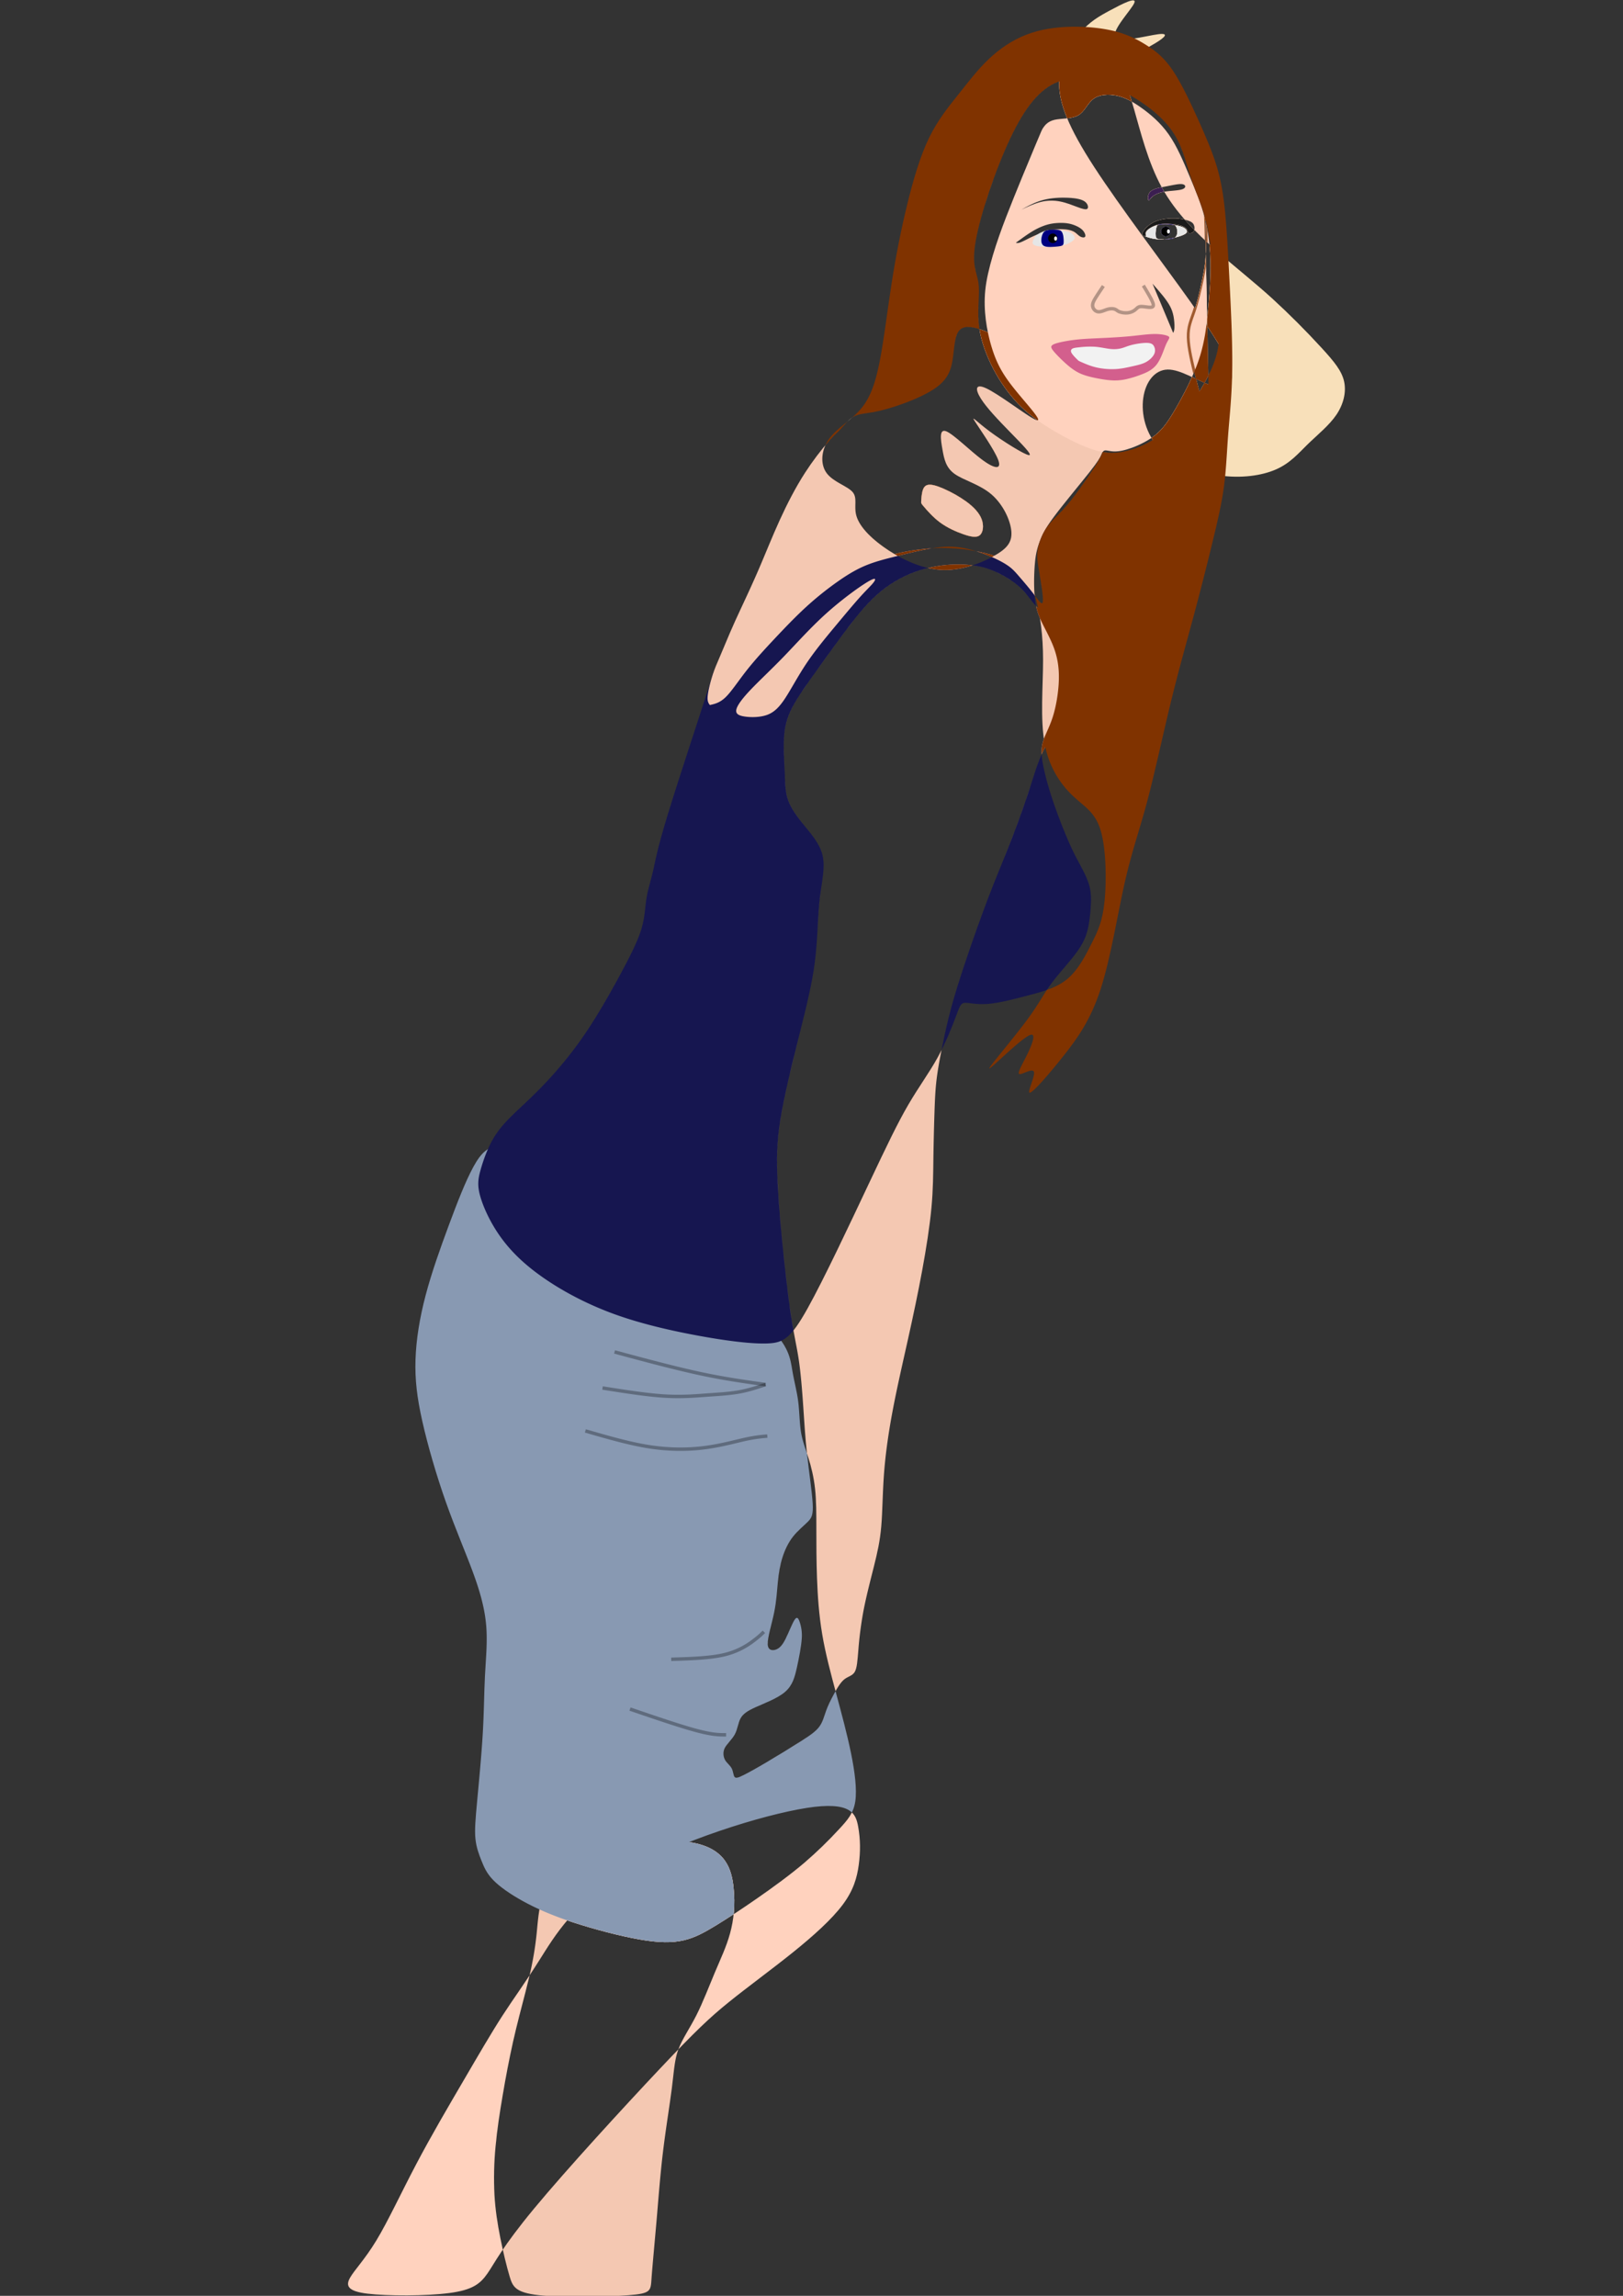
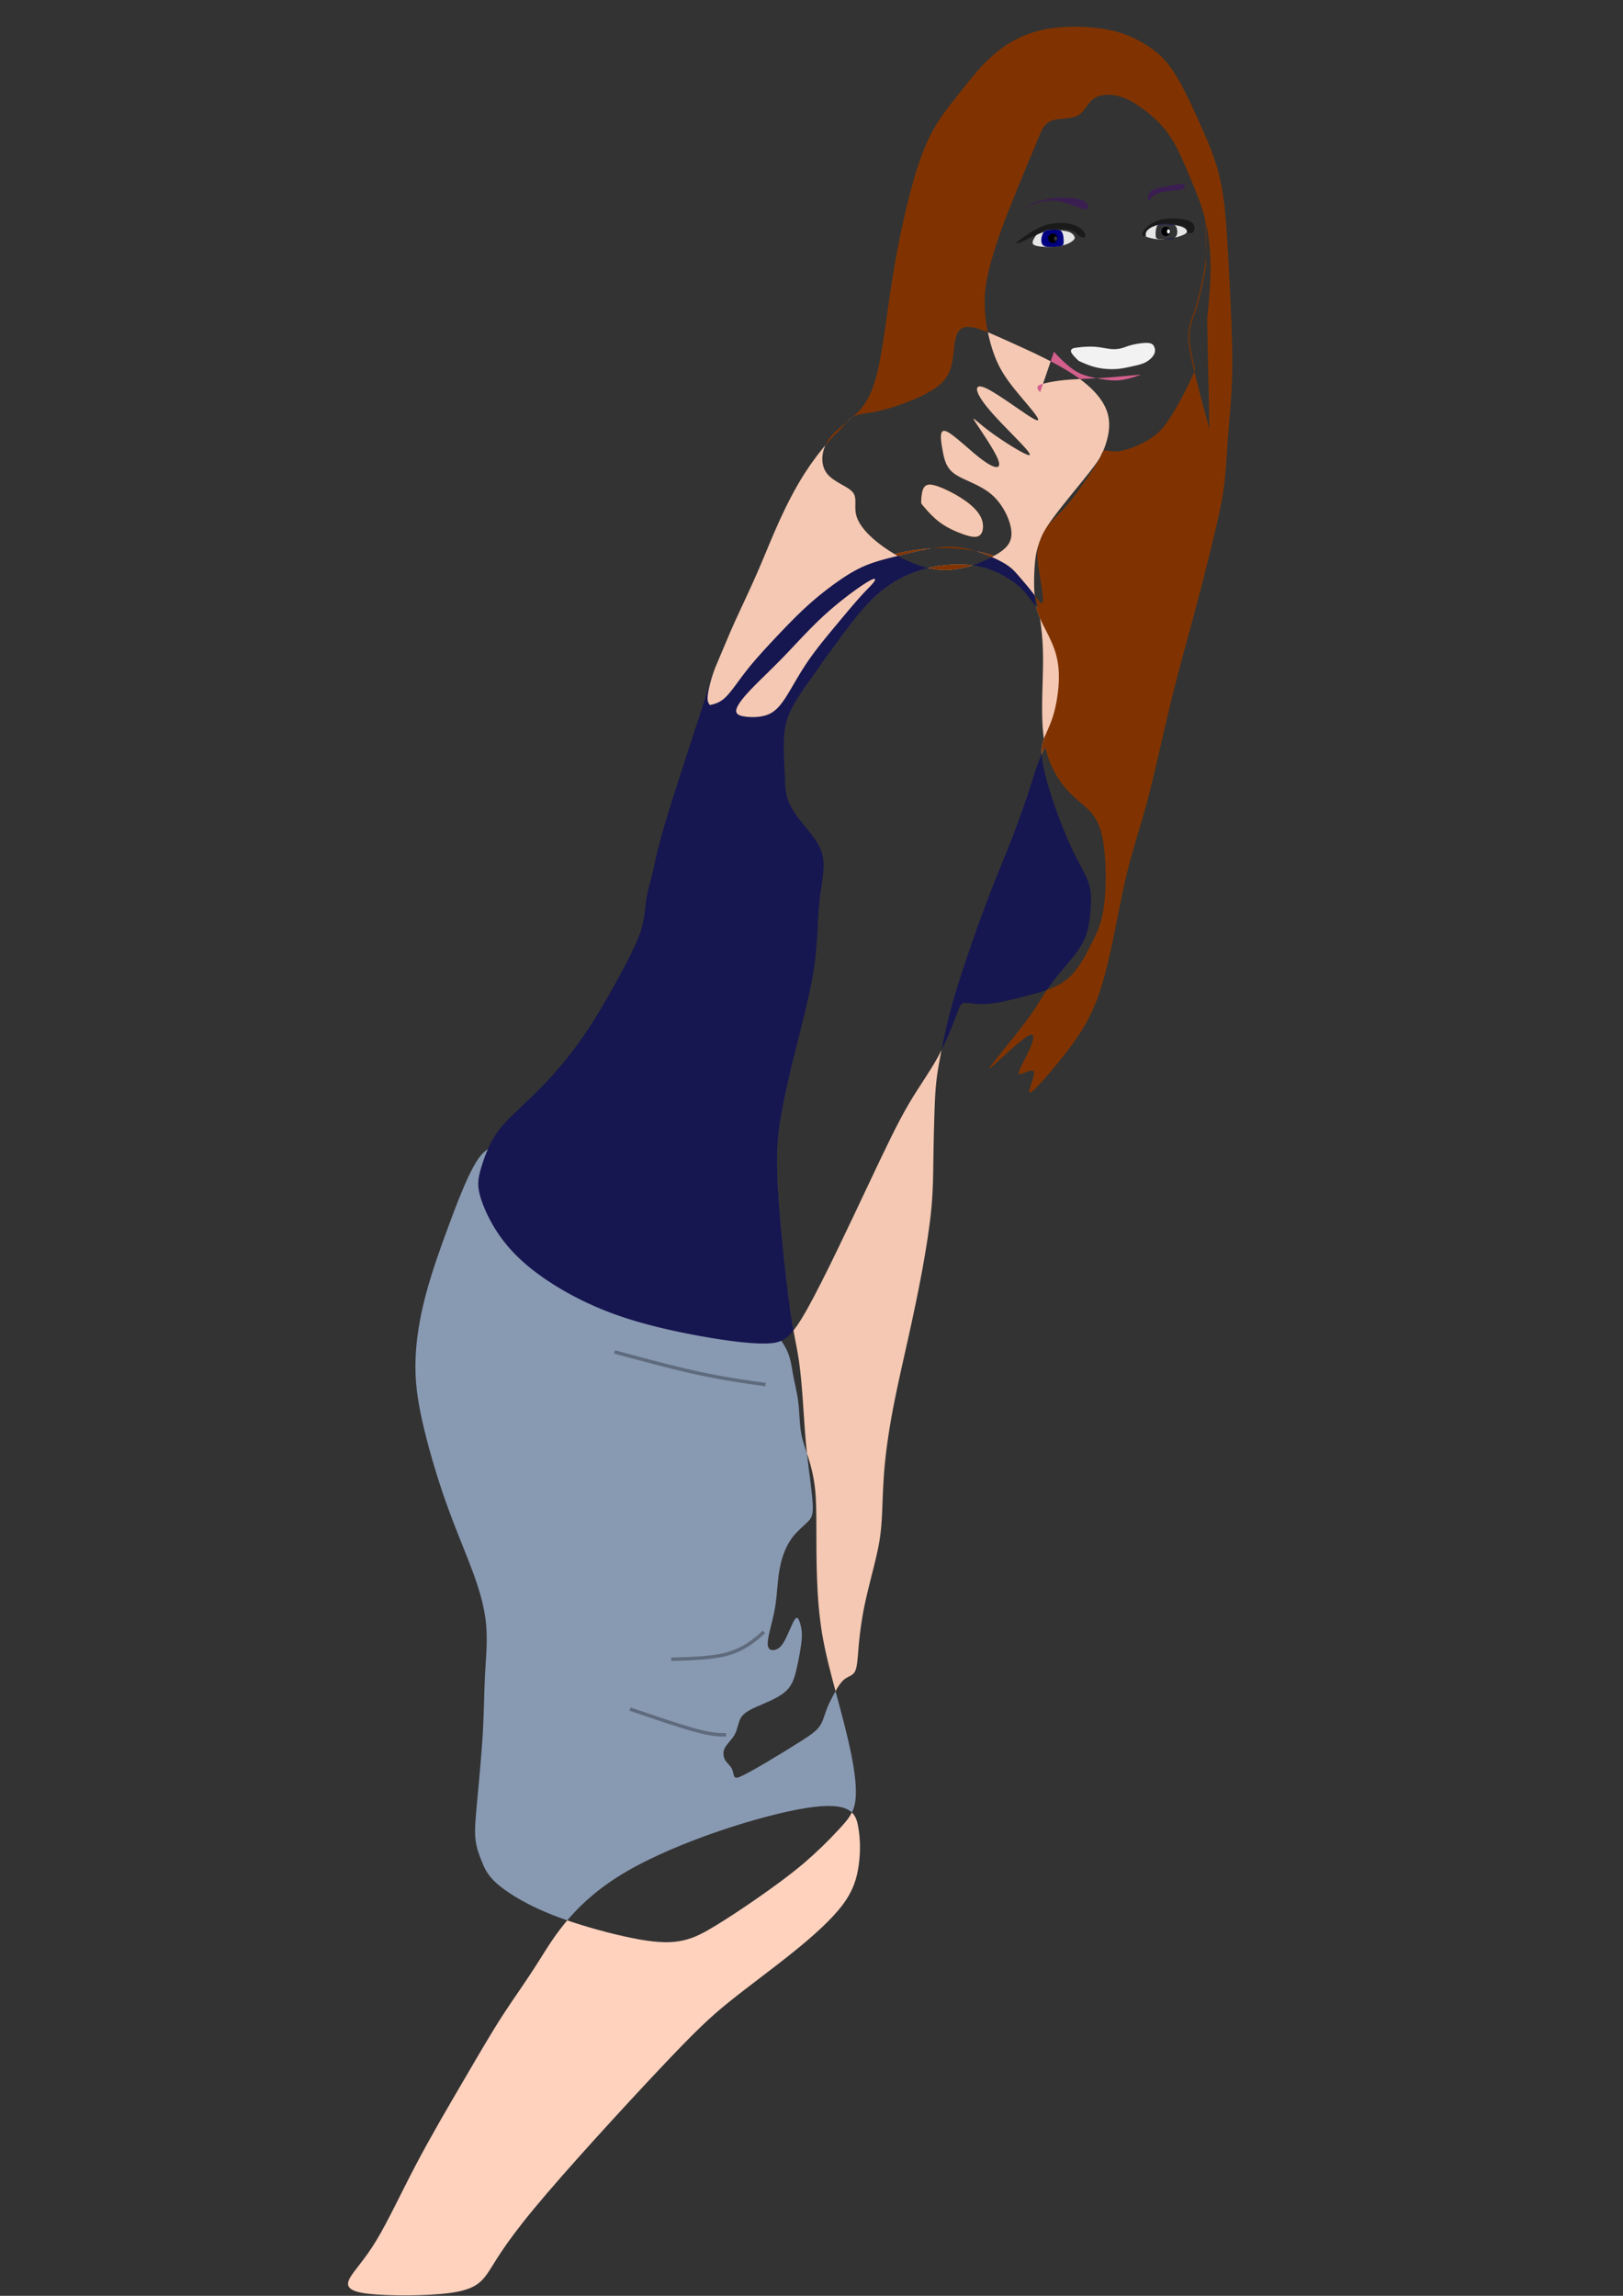
<svg xmlns="http://www.w3.org/2000/svg" xmlns:xlink="http://www.w3.org/1999/xlink" width="210mm" height="297mm" viewBox="0 0 210 297">
  <rect x="0" y="0" width="210" height="297" fill="#333333" stroke="none" />
  <defs>
    <clipPath clipPathUnits="userSpaceOnUse" id="b">
      <use xlink:href="#a" width="100%" height="100%" />
    </clipPath>
  </defs>
  <g clip-path="url(#b)" transform="translate(-68.193 -156.958) scale(1.679)">
    <g id="a">
      <path d="M102.777 232.783c3.417-.533 3.784.434 3.967 1.417.184.984.184 1.984.05 2.968-.133.983-.4 1.95-1.233 3.067-.834 1.117-2.234 2.384-3.851 3.684-1.617 1.3-3.45 2.634-4.918 3.818-1.467 1.184-2.567 2.217-5.335 5.152s-7.202 7.768-9.683 10.762c-2.48 2.995-3.02 4.174-3.587 4.991-.567.817-1.167 1.284-2.951 1.518-1.785.233-4.75.233-6.296.048-1.546-.185-1.69-.615-1.356-1.215.334-.6 1.134-1.4 2.034-2.884.9-1.484 1.9-3.652 3.068-5.869 1.166-2.217 2.5-4.484 3.65-6.451 1.15-1.967 2.118-3.635 2.993-4.991.876-1.356 1.692-2.445 2.859-4.295s2.7-4.485 6.702-6.818c4-2.334 10.47-4.368 13.887-4.902z" fill="#ffd2be" stroke-width=".265" />
-       <path d="M84.522 237c-2.334 1.418-2.367 3.652-2.55 5.452-.184 1.8-.517 3.168-.85 4.468-.334 1.3-.668 2.534-.968 3.868a82.32 82.32 0 00-.8 4.134c-.233 1.367-.433 2.667-.55 3.951a25.521 25.521 0 00-.084 3.718c.067 1.167.234 2.234.45 3.317.217 1.084.484 2.184.717 2.968.234.783.434 1.25 2.252 1.45 1.817.2 5.25.134 6.951 0 1.7-.133 1.667-.333 1.734-1.283.066-.949.233-2.651.383-4.402.15-1.75.283-3.55.5-5.351.217-1.8.517-3.601.684-4.918.166-1.317.2-2.15.492-2.956s.875-1.629 1.392-2.645c.516-1.017.983-2.251 1.427-3.304.443-1.054.89-1.981 1.173-3.015.284-1.033.417-2.2.267-3.567-.15-1.367-.584-2.934-3.117-3.418-2.534-.483-7.169.117-9.503 1.534z" fill="#f4c8b2" stroke-width=".265" />
      <path d="M77.72 236.85c.2.501.4.968.893 1.48.492.51 1.308 1.088 2.308 1.639 1 .55 2.2 1.083 3.818 1.617 1.617.533 3.65 1.067 5.168 1.333 1.517.267 2.517.267 3.384.067s1.6-.6 2.5-1.15c.9-.55 1.968-1.25 3.168-2.084 1.2-.834 2.534-1.8 3.651-2.751a31.743 31.743 0 002.676-2.591c.659-.708 1.109-1.227 1.242-2.143.133-.917-.034-2.251-.33-3.703-.295-1.451-.737-3.083-1.154-4.633-.417-1.55-.817-3.051-1.067-4.535-.25-1.483-.35-2.95-.4-4.318-.05-1.366-.05-2.634-.05-3.784s0-2.184-.1-3.1c-.1-.917-.3-1.718-.515-2.395-.214-.678-.452-1.257-.569-1.973-.116-.717-.116-1.584-.216-2.368-.1-.783-.3-1.483-.45-2.367-.15-.883-.25-1.95-1.9-3.434-1.65-1.483-4.852-3.384-7.87-5.552-3.017-2.167-5.851-4.6-8.002-6.134-2.15-1.534-3.617-2.168-4.634-2.201-1.017-.034-1.584.533-2.184 1.634-.6 1.1-1.234 2.733-1.884 4.484-.65 1.75-1.317 3.618-1.784 5.385-.467 1.767-.733 3.434-.783 4.968-.05 1.534.116 2.934.529 4.77.412 1.834 1.088 4.165 1.821 6.233.734 2.067 1.534 3.9 2.1 5.451.568 1.55.9 2.817 1.001 4.084.1 1.268-.033 2.534-.1 3.851-.067 1.318-.067 2.684-.167 4.402-.1 1.717-.3 3.784-.433 5.218-.134 1.433-.2 2.233-.134 2.9.067.667.267 1.2.467 1.7z" fill="#8899b2" stroke-width=".265" />
      <path d="M80.438 179.086c-.65.617-1.284 1.25-1.767 2.05-.484.8-.817 1.767-1.015 2.468-.198.7-.27 1.2-.036 2.034.234.834.767 2.033 1.576 3.159.809 1.125 1.858 2.142 3.326 3.159 1.467 1.017 3.334 2.017 5.439 2.781 2.105.764 4.497 1.303 6.614 1.687 2.117.383 3.984.617 5.194.57 1.21-.045 1.791-.387 3.074-2.686 1.283-2.3 3.285-6.57 4.702-9.57 1.417-3.001 2.25-4.735 3.067-6.136.817-1.4 1.617-2.467 2.267-3.65.65-1.184 1.15-2.485 1.434-3.235.284-.75.35-.95.667-.967.316-.016.884.15 1.75.084.867-.067 2.035-.367 3.164-.665 1.13-.298 2.194-.586 3.017-1.293.822-.706 1.39-1.827 1.85-2.748.462-.92.817-1.642.976-3.222.16-1.58.123-4.021-.3-5.436-.422-1.416-1.23-1.807-2.112-2.637a7.237 7.237 0 01-2.2-4.02c-.36-1.918-.127-4.486-.127-6.47 0-1.983-.233-3.384-.496-4.498-.263-1.115-.555-1.944-1.272-2.56-.717-.617-1.858-1.022-3.18-1.291a13.822 13.822 0 00-4.665-.164c-1.845.238-4.1.867-5.784 1.8-1.684.934-2.829 2.182-3.999 3.325-1.17 1.143-2.42 2.229-3.365 3.204-.946.974-1.615 1.861-1.917 2.226-.303.366-.238.21-.36.051-.121-.157-.428-.316-.415-.796.013-.48.347-1.28-.303.77-.65 2.05-2.284 6.952-3.151 9.786-.867 2.835-.967 3.601-1.134 4.335-.167.734-.4 1.434-.517 2.134-.117.7-.117 1.467-.393 2.387-.277.92-.857 2.08-1.64 3.531-.784 1.45-1.784 3.218-2.818 4.718a30.715 30.715 0 01-2.967 3.651c-.867.917-1.534 1.517-2.184 2.134z" fill="#161650" stroke-width=".265" />
      <path d="M101.093 153.079c-.033-.784-.1-1.75-.067-2.584.034-.833.167-1.534.567-2.35.4-.817 1.067-1.751 1.817-2.801.75-1.05 1.584-2.218 2.401-3.301.817-1.084 1.617-2.084 2.534-2.868a9.13 9.13 0 012.984-1.7 9.866 9.866 0 012.95-.5c.884-.017 1.618.083 2.238.26.62.177 1.18.457 1.662.743.48.287.985.648 1.419 1.148.433.5.833 1.166 1.506 1.634.672.467 1.617.735 2.366 1.28.75.547 1.303 1.371 1.652 2.284.348.913.492 1.914-.19 2.852-.683.938-2.192 1.812-3.13 2.932-.937 1.12-1.304 2.487-1.787 3.988a80.12 80.12 0 01-1.634 4.534c-.55 1.4-1.05 2.568-1.617 4.052a136.46 136.46 0 00-1.696 4.752c-.495 1.469-.872 2.666-1.155 3.716a45.75 45.75 0 00-.664 2.868c-.18.885-.353 1.784-.453 2.6-.1.818-.133 1.584-.167 2.601a190.202 190.202 0 00-.083 3.501c-.017 1.217-.017 2.384-.15 3.82-.134 1.437-.4 3.132-.717 4.849-.317 1.717-.683 3.45-1.084 5.251-.4 1.801-.833 3.668-1.166 5.418-.334 1.751-.567 3.385-.684 4.918-.117 1.534-.117 2.968-.217 4.118-.1 1.15-.3 2.017-.562 3.069-.263 1.051-.605 2.35-.821 3.5a28.745 28.745 0 00-.383 2.967c-.066.784-.1 1.384-.284 1.684-.184.3-.517.333-.813.576-.296.243-.57.724-.8 1.15-.231.428-.438.84-.588 1.258-.15.417-.25.85-.517 1.217-.266.367-.7.667-1.433 1.134-.734.467-1.767 1.1-2.584 1.583-.817.484-1.417.817-1.817 1.017-.4.2-.6.267-.7.15-.1-.117-.1-.417-.217-.65-.117-.233-.35-.4-.494-.618a1.006 1.006 0 01-.057-.949c.167-.333.568-.667.784-1.067.217-.4.25-.867.433-1.217.184-.35.518-.584 1.184-.883.666-.3 1.667-.667 2.25-1.167.584-.5.75-1.134.918-1.884.166-.75.333-1.618.374-2.22a3.21 3.21 0 00-.174-1.331c-.1-.267-.2-.4-.384-.117-.183.283-.45.983-.683 1.45-.234.467-.434.7-.7.817-.267.117-.667.117-.684-.4-.016-.518.317-1.55.5-2.45.183-.9.217-1.668.284-2.351.066-.683.166-1.284.35-1.867.183-.584.45-1.15.817-1.617.366-.467.833-.834 1.133-1.134.3-.3.434-.534.384-1.416-.05-.883-.284-2.418-.434-3.785-.15-1.367-.217-2.568-.299-3.768-.082-1.2-.184-2.467-.334-3.484-.15-1.017-.35-1.817-.567-3.2-.217-1.384-.45-3.352-.65-5.319s-.367-3.934-.434-5.568c-.067-1.634-.033-2.934.284-4.785.316-1.85.917-4.251 1.433-6.318.517-2.067.95-3.801 1.167-5.501.217-1.7.217-3.368.367-4.752.15-1.383.45-2.484.234-3.434-.217-.95-.95-1.75-1.518-2.45-.566-.7-.967-1.3-1.167-1.901-.2-.6-.2-1.2-.233-1.984zM97.359 148.161c-.067.334.2.467.667.534.466.066 1.133.066 1.667-.117.533-.183.933-.55 1.4-1.25.467-.7 1-1.734 1.684-2.751.683-1.017 1.517-2.017 2.267-2.918.75-.9 1.417-1.7 1.917-2.25s.834-.85 1-1.084c.167-.233.167-.4-.499 0-.665.399-2 1.367-3.193 2.442-1.192 1.074-2.276 2.293-3.242 3.294-.966 1-1.9 1.866-2.551 2.55-.65.683-1.05 1.217-1.117 1.55z" fill="#f4c8b2" stroke-width=".265" />
      <path d="M104.574 127.373a21.531 21.531 0 00-1.93 2.552c-.712 1.106-1.365 2.369-1.941 3.634-.577 1.265-1.077 2.532-1.594 3.733-.517 1.2-1.05 2.333-1.421 3.13a60.48 60.48 0 00-.831 1.842c-.251.586-.545 1.297-.772 1.828-.227.531-.386.882-.554 1.403-.168.522-.344 1.21-.38 1.624-.037.414.066.55.169.687.387-.087.775-.175 1.226-.616.451-.442.965-1.236 1.606-2.05.64-.813 1.407-1.647 2.19-2.48.784-.834 1.585-1.667 2.375-2.393.79-.725 1.61-1.375 2.36-1.908.75-.534 1.451-.967 2.201-1.284.75-.317 1.55-.517 2.35-.717.8-.2 1.601-.4 2.368-.55.767-.15 1.5-.25 2.267-.183.767.066 1.567.3 2.267.567.7.266 1.3.566 1.7.833.4.267.6.5.918.867.316.367.75.867 1.117 1.35.366.484.666.95.716.6.05-.35-.15-1.517-.283-2.3-.133-.784-.2-1.184-.117-1.7a4.38 4.38 0 01.667-1.668c.35-.516.817-.917 1.26-1.39.441-.472.891-1.06 1.291-1.61.4-.55.767-1.084 1.084-1.568.316-.483.583-.917.846-1.618.262-.7.537-1.733.22-2.733-.316-1-1.217-2-2.634-2.934-1.416-.933-3.35-1.8-4.75-2.434-1.401-.633-2.268-1.033-2.918-1.167-.65-.133-1.084 0-1.3.55-.217.551-.217 1.517-.38 2.26-.161.743-.504 1.291-1.154 1.775-.65.483-1.617.917-2.517 1.25-.9.334-1.734.567-2.384.684-.65.116-1.117.116-1.528.353-.41.237-.764.71-1.002.972s-.36.31-.808.81z" fill="#f4c8b2" stroke-width=".265" />
-       <path d="M130.594 121.956c.992-.022 2.271.86 3.285 1.19 1.015.331 1.764.11 1.654-.837-.11-.948-1.08-2.624-3.197-5.6-2.117-2.977-5.38-7.255-7.387-10.341-2.006-3.087-2.756-4.983-2.711-6.593.044-1.61.882-2.933 1.63-3.784.748-.852 1.407-1.233 2.31-1.718.905-.485 2.054-1.074 1.854-.57-.2.505-1.751 2.104-1.464 2.611.286.508 2.41-.077 3.295-.193.886-.116.533.236-.195.678-.728.44-1.83.97-2.183 1.72-.353.75.044 1.72.53 3.395.484 1.676 1.058 4.057 2.138 6.02 1.08 1.962 2.668 3.505 4.156 4.82 1.49 1.314 2.922 2.433 4.333 3.712a62.014 62.014 0 013.814 3.814c.992 1.08 1.565 1.786 1.742 2.602.176.816-.044 1.742-.595 2.558-.552.816-1.433 1.52-2.183 2.249-.75.727-1.367 1.477-2.47 1.962-1.102.485-2.69.706-4.387.463-1.698-.243-3.506-.948-4.586-2.073-1.08-1.124-1.434-2.668-1.257-3.902.176-1.235.882-2.161 1.874-2.183z" fill="#f8e0ba" stroke-width=".265" />
-       <path d="M116.016 115.255c.12.807-.077 1.927.014 3.047.09 1.12.468 2.24.966 3.263a12.125 12.125 0 001.799 2.72c.683.772 1.433 1.39 2.513 2.073 1.08.683 2.492 1.433 3.577 1.775 1.084.343 1.843.278 2.615.08a7.163 7.163 0 002.385-1.113c.828-.583 1.752-1.465 2.606-2.634.853-1.17 1.663-2.65 1.942-3.919.278-1.269.026-2.326-.122-3.494-.148-1.168-.193-2.447-.303-3.66-.11-1.213-.286-2.36-.595-3.395-.309-1.037-.75-1.963-1.103-3.065-.352-1.103-.617-2.382-1.52-3.572-.905-1.19-2.448-2.293-4.036-3.02-1.587-.728-3.219-1.08-4.608-.552-1.389.53-2.535 1.94-3.682 4.366-1.147 2.426-2.293 5.864-2.648 7.832-.356 1.967.08 2.461.2 3.268z" fill="#ffd2be" stroke-width=".265" />
      <path d="M120.408 104.67c-.508 1.212-1.522 3.638-2.255 5.532-.733 1.894-1.444 4.039-1.607 5.626-.162 1.587.118 3.128.446 4.255.328 1.127.715 1.9 1.312 2.73.598.831 1.406 1.718 1.898 2.338.492.62.668.972-.126.487-.793-.485-2.557-1.808-3.439-2.227-.882-.419-.882.066-.44.772.44.706 1.322 1.632 2.226 2.558.904.926 1.83 1.852 1.477 1.808-.352-.044-1.984-1.059-3.02-1.83-1.037-.772-1.478-1.301-1.125-.75.353.551 1.5 2.183 1.786 2.954.287.772-.286.684-1.213 0-.926-.684-2.204-1.962-2.781-2.204-.577-.242-.438.639-.305 1.389.132.75.264 1.41.948 1.896.684.485 1.918.794 2.822 1.565.904.772 1.477 2.007 1.543 2.866.067.86-.374 1.345-1.367 1.897-.992.551-2.535 1.168-4.123 1.058-1.587-.11-3.219-.948-4.387-1.786-1.169-.838-1.875-1.676-2.073-2.403-.198-.728.11-1.345-.286-1.808-.397-.463-1.5-.772-2.005-1.466-.505-.695-.413-1.775.183-2.613.595-.837 1.694-1.433 2.441-2.304.747-.871 1.144-2.018 1.475-3.715.33-1.698.595-3.947.926-6.064.33-2.116.728-4.101 1.19-5.997.464-1.896.993-3.704 1.676-5.115.684-1.411 1.522-2.426 2.302-3.407.78-.98 1.469-1.885 2.307-2.679.837-.793 1.808-1.455 2.888-1.874 1.08-.419 2.271-.595 3.484-.617 1.212-.022 2.447.11 3.43.37.983.26 1.751.666 2.424 1.099.673.432 1.311.934 1.973 1.926.661.992 1.367 2.492 1.962 3.815s1.08 2.469 1.408 3.55c.327 1.081.51 2.182.643 3.527.132 1.345.22 2.977.33 5.116.11 2.138.243 4.784.22 6.879-.021 2.094-.197 3.638-.308 5.07-.11 1.434-.154 2.757-.33 4.08-.177 1.323-.485 2.645-.882 4.277a242.66 242.66 0 01-1.434 5.623c-.55 2.05-1.168 4.21-1.786 6.747-.617 2.535-1.234 5.445-1.83 7.672-.595 2.227-1.168 3.77-1.72 6.218-.55 2.448-1.08 5.799-1.851 8.18-.772 2.381-1.786 3.792-2.889 5.182-1.102 1.389-2.293 2.756-2.557 2.8-.265.043.397-1.235.309-1.588-.088-.353-.927.22-1.125.154-.198-.066.242-.771.615-1.536.372-.764.686-1.617.245-1.484-.44.132-1.632 1.235-2.381 1.918-.75.684-1.059.948-.54.277.52-.671 1.907-2.327 2.744-3.474.838-1.146 1.147-1.808 1.709-2.58.562-.771 1.378-1.653 1.907-2.348.53-.694.772-1.202.927-1.763.155-.562.222-1.178.266-1.785.044-.606.065-1.202-.135-1.859-.2-.656-.661-1.439-1.014-2.122-.353-.684-.617-1.301-.86-1.896a44.685 44.685 0 01-.661-1.72 29.88 29.88 0 01-.551-1.676 18.943 18.943 0 01-.463-1.852c-.11-.595-.155-1.125 0-1.676.154-.55.507-1.124.771-1.962.265-.838.441-1.94.463-2.866.022-.926-.11-1.676-.363-2.382-.254-.705-.629-1.367-.915-1.95-.287-.585-.486-1.092-.574-1.941-.088-.85-.066-2.04.022-2.845a5.583 5.583 0 01.408-1.642c.166-.419.342-.838 1.072-1.815s2.013-2.511 2.708-3.392c.695-.881.801-1.108.908-1.335.063-.155.125-.31.275-.34.15-.028.386.069.73.075.343.007.792-.077 1.373-.29.58-.214 1.293-.557 1.855-1.027.563-.47.975-1.068 1.553-2.073s1.323-2.42 1.764-3.764c.44-1.345.578-2.622.691-3.833.113-1.212.201-2.359.18-3.527-.023-1.169-.155-2.36-.442-3.476-.286-1.116-.727-2.159-1.19-3.261-.464-1.103-.949-2.265-1.588-3.177-.64-.912-1.433-1.573-2.117-2.058-.683-.485-1.256-.794-1.894-.927-.638-.132-1.346-.088-1.802.253-.456.34-.661.977-1.169 1.264-.507.287-1.315.223-1.83.345-.514.123-.735.431-.845.586-.11.154-.11.154-.617 1.367z" fill="#803300" stroke-width=".265" />
-       <path d="M121.84 120.58c.215.255.605.645.955.954.35.308.69.557 1.069.728.38.17.855.284 1.299.37.443.087.877.152 1.255.163a4.03 4.03 0 001.04-.109 8.165 8.165 0 001.09-.338c.41-.154.881-.355 1.217-.798.335-.444.535-1.132.71-1.53.177-.398.328-.506.21-.605-.118-.098-.546-.197-1.066-.197s-1.15.094-1.846.163c-.694.068-1.452.112-2.145.144-.693.033-1.32.054-1.884.108-.563.054-1.06.141-1.416.222-.356.081-.568.157-.655.254-.087.098-.047.217.168.471z" fill="#d35f8d" stroke-width=".265" />
+       <path d="M121.84 120.58c.215.255.605.645.955.954.35.308.69.557 1.069.728.38.17.855.284 1.299.37.443.087.877.152 1.255.163a4.03 4.03 0 001.04-.109 8.165 8.165 0 001.09-.338s-1.15.094-1.846.163c-.694.068-1.452.112-2.145.144-.693.033-1.32.054-1.884.108-.563.054-1.06.141-1.416.222-.356.081-.568.157-.655.254-.087.098-.047.217.168.471z" fill="#d35f8d" stroke-width=".265" />
      <path d="M119.095 112.046c.203-.148.608-.444.95-.66.343-.217.623-.354.89-.46.27-.107.527-.184.84-.228.311-.044.679-.055.985-.022.307.033.554.11.776.208.221.099.419.22.553.381.134.162.205.364.15.455-.055.09-.237.068-.385-.017-.148-.085-.262-.232-.429-.338-.167-.106-.386-.17-.668-.204a3.482 3.482 0 00-1.021.036c-.395.07-.838.213-1.22.369-.38.156-.698.326-.922.438-.225.113-.357.167-.458.19-.101.021-.173.01-.208.005-.036-.005-.036-.005.167-.153zM128.859 111.687c-.077-.014-.23-.041-.222-.176.008-.134.178-.375.408-.58.23-.206.52-.376.893-.482.372-.107.839-.15 1.238-.137.4.013.74.085.97.159.23.074.35.15.425.257a.608.608 0 01.096.367c-.005.123-.044.233-.143.296-.099.063-.257.08-.326.035-.07-.044-.046-.158-.104-.265-.057-.106-.194-.21-.438-.288a4.155 4.155 0 00-.923-.145c-.33-.019-.636-.008-.904.063a1.912 1.912 0 00-.65.318c-.15.115-.222.213-.249.31-.028.096-.011.188-.003.235.008.047.008.047-.068.033z" fill="#1a1a1a" stroke-width=".265" />
      <path d="M120.385 111.725c-.068.107-.205.32-.194.466.01.145.17.222.449.269.28.046.68.063 1.052.043.372-.019.718-.074.984-.156.265-.082.452-.192.58-.288.129-.095.2-.178.176-.297-.025-.12-.147-.278-.355-.374-.208-.096-.503-.13-.824-.16-.32-.031-.665-.059-.97.007a2.336 2.336 0 00-.698.304c-.131.08-.131.08-.2.187zM128.937 111.717a3.32 3.32 0 001.3.211 5.13 5.13 0 00.991-.156c.304-.077.551-.165.694-.25.142-.084.18-.167.15-.26-.03-.092-.129-.197-.301-.273-.173-.076-.43-.127-.71-.17-.28-.044-.586-.083-.874-.058a2.416 2.416 0 00-.77.208c-.213.096-.372.2-.455.307-.083.107-.094.273-.103.411l.078.03z" fill="#e6e6e6" stroke-width=".265" />
      <path d="M123.887 121.354c.15.067.448.202.754.306.306.105.62.18.977.224.358.045.761.06 1.157.022.395-.037.783-.127 1.149-.209.365-.082.709-.156 1-.313.29-.157.53-.396.634-.612a.655.655 0 00.007-.567c-.067-.156-.172-.276-.485-.298-.313-.023-.836.052-1.201.141-.366.09-.575.194-.821.262-.247.067-.53.097-.88.06-.352-.038-.77-.142-1.21-.172a7.11 7.11 0 00-1.191.045c-.29.03-.424.05-.519.106-.094.056-.158.15-.073.313s.319.394.436.51c.116.115.116.115.266.182z" fill="#f2f2f2" stroke-width=".265" />
      <path d="M119.569 109.505c.274-.151.824-.453 1.455-.618.631-.165 1.346-.192 1.922-.165.577.028 1.017.11 1.264.288.247.179.302.454.204.554-.097.1-.397.01-.767-.128-.371-.137-.838-.33-1.319-.425a3.388 3.388 0 00-1.482.027c-.509.124-1.03.37-1.291.494-.261.124-.261.124.014-.027zM129.111 108.9c-.04-.096-.068-.453.179-.672.247-.22.77-.302 1.25-.395.481-.093.975-.21 1.222-.154.247.054.274.274-.028.384-.302.11-.933.11-1.4.192-.467.083-.77.247-.948.412-.178.165-.233.33-.275.234z" fill="#3b1e51" stroke-width=".265" />
      <path d="M124.077 116.077c-.506.545-1.012 1.09-1.402 1.528-.39.437-.663.766-.902 1.12-.24.355-.446.736-.653 1.116M129.433 115.342c.285.323.569.645.8.932.23.288.407.54.54.787.132.246.22.486.278.787.057.3.082.66.072.884-.009.224-.053.313-.098.402" opacity=".1" fill="none" stroke-width=".265" />
      <path d="M122.023 112.485c.098-.01.294-.026.406-.068.112-.041.14-.106.152-.224.01-.117.004-.29-.014-.435a1.089 1.089 0 00-.096-.364c-.05-.096-.12-.167-.307-.199a2.858 2.858 0 00-.718.004c-.218.029-.377.084-.482.317-.106.233-.164.643.005.836.169.194.562.167.956.141l.098-.009zM130.15 111.913c-.073.001-.22.003-.314-.025-.095-.028-.138-.087-.156-.202a1.8 1.8 0 01.007-.432c.018-.146.047-.268.09-.352.045-.085.105-.133.289-.155a4.37 4.37 0 01.725 0c.223.018.387.052.478.243.091.19.114.537-.032.72-.147.182-.461.199-.776.215l-.198-.011c-.04-.002-.04-.002-.113-.001z" fill="navy" stroke-width=".265" />
      <ellipse ry=".367" rx=".36" cy="111.844" cx="121.748" stroke-width=".213" />
      <ellipse ry=".367" rx=".36" cy="111.316" cx="130.455" stroke-width=".213" />
      <ellipse ry=".163" rx=".115" cy="111.863" cx="121.964" fill="#fff" stroke-width=".265" />
      <ellipse ry=".163" rx=".115" cy="111.313" cx="130.663" fill="#fff" stroke-width=".265" />
      <path d="M133.448 108.653c.067 1.42.135 2.84.112 3.88-.022 1.04-.135 1.7-.298 2.492-.163.793-.377 1.717-.629 2.46-.252.745-.465 1.16-.449 1.993.017.835.303 2.012.62 3.254.318 1.24.666 2.545 1.015 3.85" opacity=".75" fill="none" stroke="#803300" stroke-width=".218" />
      <path d="M111.824 132.533c.227.265.679.796 1.24 1.209.561.413 1.232.71 1.793.904.561.195 1.013.288 1.27.07.258-.218.32-.748.133-1.24-.187-.49-.624-.943-1.177-1.348a9.669 9.669 0 00-1.762-.998c-.538-.234-.943-.343-1.2-.288-.257.054-.367.272-.429.538a4.317 4.317 0 00-.086.732c-.008.156-.008.156.218.421z" fill="#f4c8b2" stroke-width=".265" />
-       <path d="M125.645 115.52c-.125.185-.382.568-.546.827-.164.259-.3.491-.28.709.02.217.199.42.422.447.223.028.49-.12.726-.187s.441-.055.571-.006c.13.049.186.134.347.197a1.5 1.5 0 00.654.076c.228-.027.419-.121.55-.224.13-.103.202-.215.36-.247.157-.032.4.014.614.037.214.023.4.023.429-.11.029-.132-.1-.398-.253-.679a22.888 22.888 0 00-.515-.874M85.725 203.734c1.676.485 3.352.97 4.873 1.213 1.521.243 2.977.243 4.233.088 1.257-.154 2.36-.463 3.153-.64.794-.176 1.28-.22 1.764-.264M87.048 200.427c1.676.265 3.352.53 4.696.617 1.345.089 2.36 0 3.286-.066.926-.066 1.764-.11 2.513-.242.75-.133 1.411-.353 2.073-.574" opacity=".3" fill="none" stroke="#000" stroke-width=".265" />
      <path d="M87.974 197.649c2.252.606 4.586 1.235 6.526 1.654 1.94.419 3.528.639 5.116.86M89.165 225.166c1.94.661 3.88 1.323 5.115 1.653 1.235.331 1.764.331 2.293.331M92.34 221.33c1.5-.045 2.998-.089 4.1-.354a5.891 5.891 0 002.25-1.08c.44-.33.617-.507.793-.683" opacity=".3" fill="none" stroke="#000" stroke-width=".265" />
    </g>
  </g>
</svg>